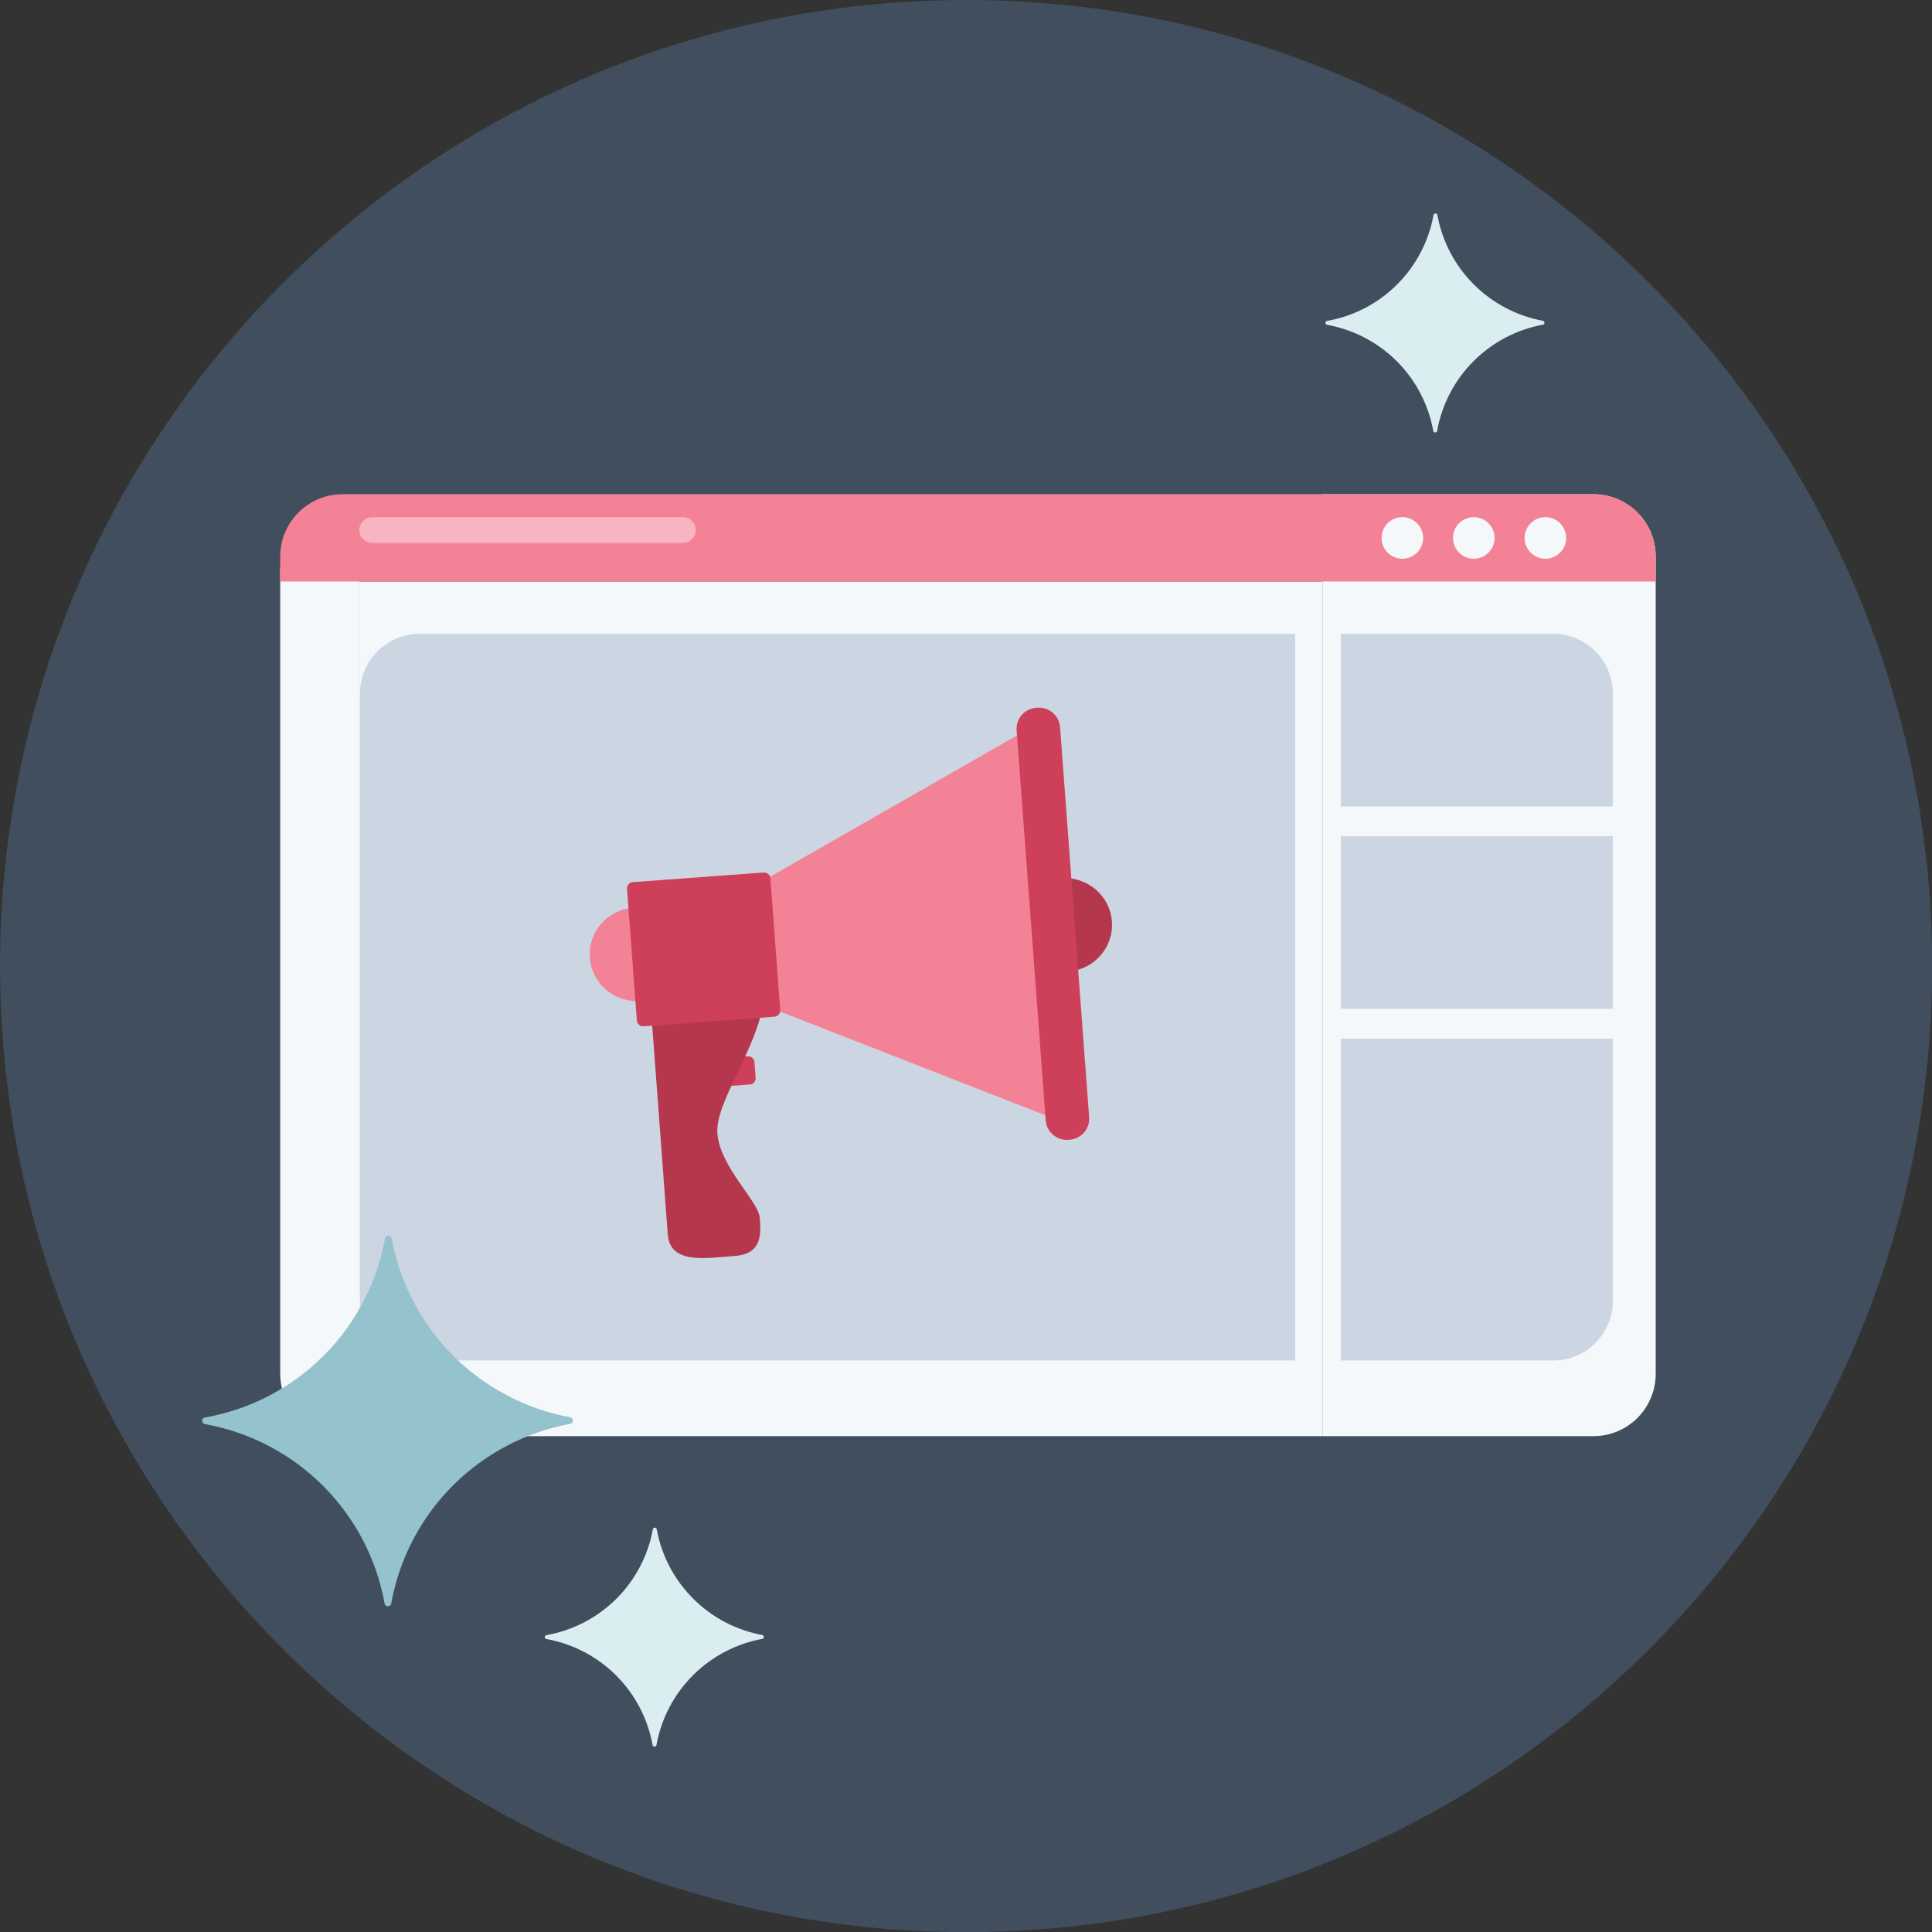
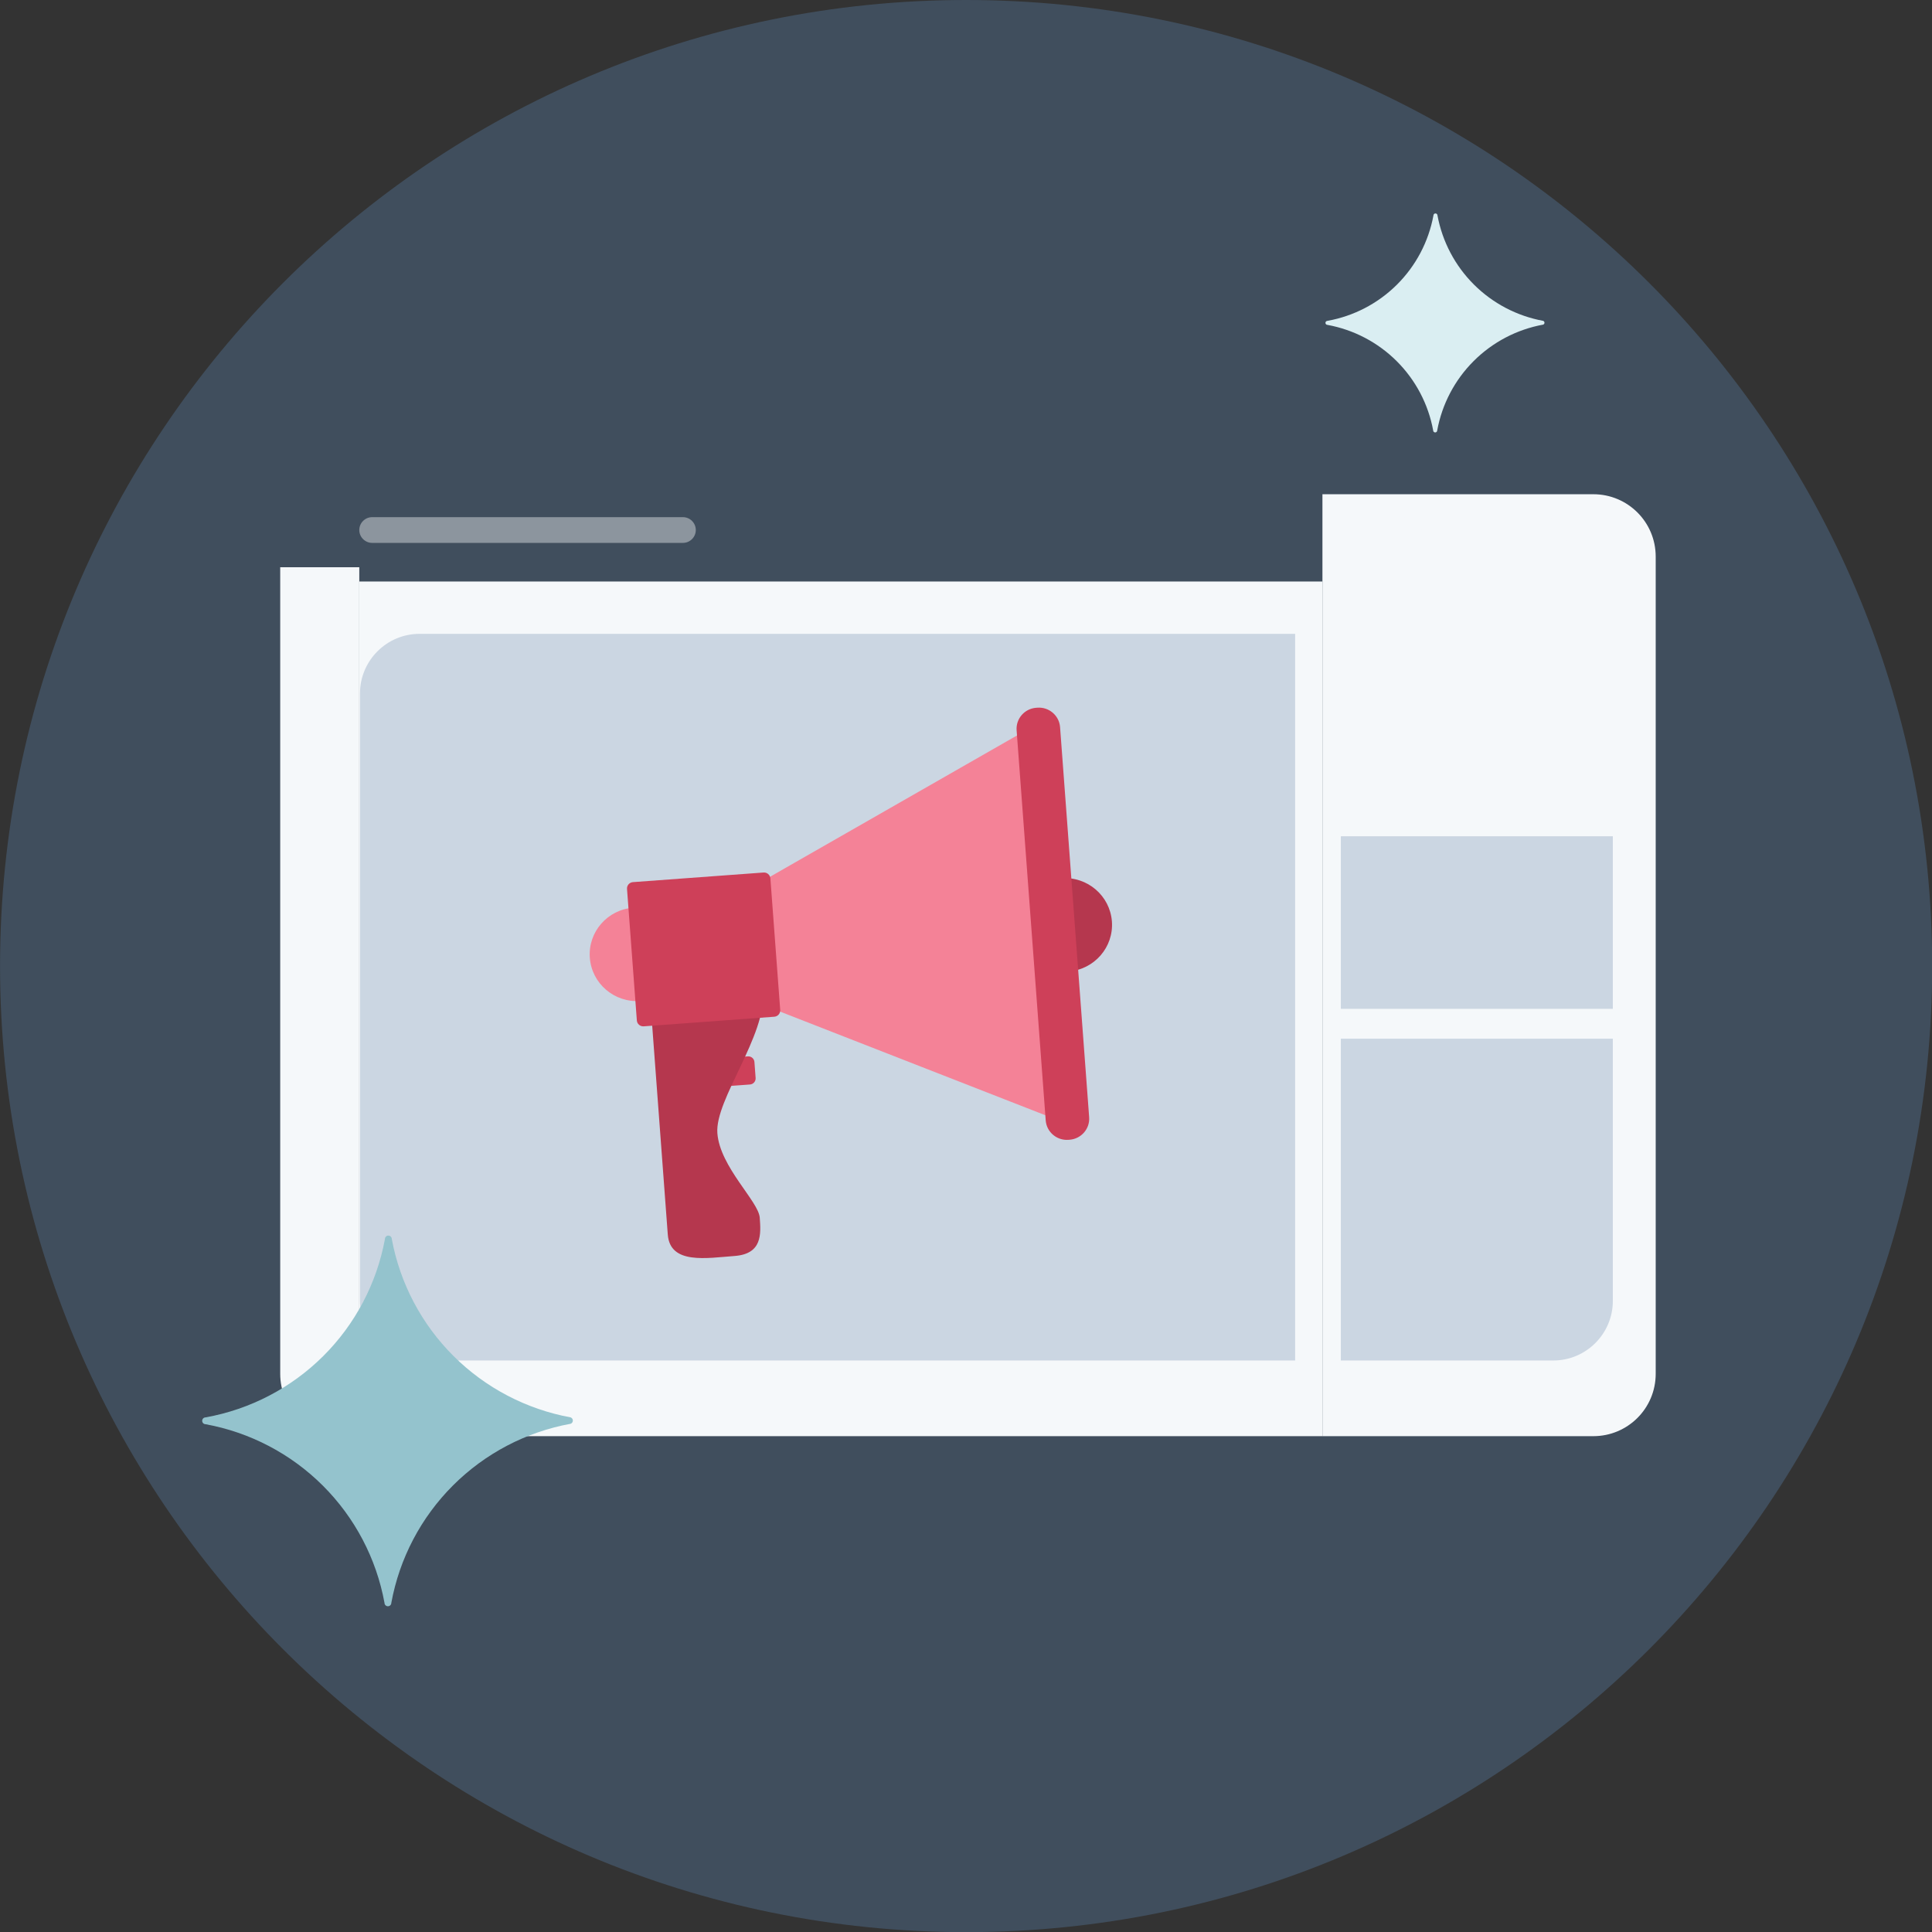
<svg xmlns="http://www.w3.org/2000/svg" width="344" height="344" viewBox="0 0 344 344" fill="none">
  <rect x="0" y="0" width="344" height="344" fill="#333333" stroke="none" />
  <g clip-path="url(#clip0_689_65)">
    <path d="M172.02 344.024C267.02 344.024 344.032 267.011 344.032 172.012C344.032 77.012 267.02 0 172.02 0C77.021 0 0.008 77.012 0.008 172.012C0.008 267.011 77.021 344.024 172.02 344.024Z" fill="#404E5D" />
    <path d="M235.465 103.54H63.972V255.715H235.465V103.54Z" fill="#F5F8FA" />
    <path d="M294.804 99.107V244.608C294.804 250.753 289.842 255.715 283.697 255.715H235.465V88H283.697C289.842 88 294.804 92.962 294.804 99.107Z" fill="#F5F8FA" />
    <path d="M63.972 100.996V255.715H61C54.855 255.715 49.893 250.753 49.893 244.608V100.996H63.972Z" fill="#F5F8FA" />
-     <path d="M294.804 99.107V103.54H49.893V99.107C49.893 92.962 54.855 88 61 88H283.696C289.842 88 294.804 92.962 294.804 99.107Z" fill="#F48297" />
    <path d="M253.398 95.783C253.398 97.823 251.735 99.485 249.695 99.485C247.655 99.485 245.993 97.823 245.993 95.783C245.993 93.743 247.655 92.08 249.695 92.08C251.735 92.08 253.398 93.743 253.398 95.783Z" fill="#F5F8FA" />
    <path d="M266.116 95.783C266.116 97.823 264.454 99.485 262.414 99.485C260.374 99.485 258.712 97.823 258.712 95.783C258.712 93.743 260.374 92.08 262.414 92.08C264.454 92.08 266.116 93.743 266.116 95.783Z" fill="#F5F8FA" />
    <path d="M278.861 95.783C278.861 97.823 277.198 99.485 275.158 99.485C273.118 99.485 271.456 97.823 271.456 95.783C271.456 93.743 273.118 92.08 275.158 92.08C277.198 92.08 278.861 93.743 278.861 95.783Z" fill="#F5F8FA" />
    <path d="M74.702 112.859H230.604V242.24H74.702C68.859 242.24 64.098 237.48 64.098 231.637V123.462C64.098 117.619 68.859 112.859 74.702 112.859Z" fill="#CBD6E2" />
-     <path d="M238.74 112.859H276.569C282.412 112.859 287.172 117.619 287.172 123.462V143.586H238.74V112.859Z" fill="#CBD6E2" />
    <path d="M287.172 148.9H238.74V179.628H287.172V148.9Z" fill="#CBD6E2" />
    <path d="M238.74 184.941H287.172V231.637C287.172 237.48 282.412 242.24 276.569 242.24H238.74V184.941Z" fill="#CBD6E2" />
    <g opacity="0.4">
      <path d="M121.598 96.664H66.264C65.005 96.664 63.972 95.632 63.972 94.372C63.972 93.113 65.005 92.08 66.264 92.08H121.598C122.858 92.08 123.89 93.113 123.89 94.372C123.89 95.632 122.858 96.664 121.598 96.664Z" fill="white" />
    </g>
    <g clip-path="url(#clip1_689_65)">
      <path d="M133.533 193.097L129.154 193.419C128.553 193.463 128.029 193.015 127.984 192.418L127.772 189.574C127.727 188.977 128.179 188.458 128.78 188.413L133.159 188.091C133.76 188.047 134.284 188.495 134.329 189.092L134.541 191.936C134.586 192.533 134.134 193.053 133.533 193.097Z" fill="#CE4059" />
      <path d="M115.638 176.077C115.638 176.077 118.498 214.429 118.901 219.807C119.304 225.192 125.804 224 130.781 223.634C135.752 223.269 135.492 219.719 135.274 216.8C135.055 213.887 128.18 207.784 127.729 201.763C127.279 195.741 136.496 184.463 135.895 176.389C135.294 168.315 115.644 176.07 115.644 176.07L115.638 176.077Z" fill="#B5374E" />
-       <path d="M122.8 177.581L114.006 178.224C109.383 178.563 105.362 175.122 105.02 170.536C104.679 165.95 108.148 161.961 112.77 161.622L121.564 160.979C126.186 160.64 130.208 164.081 130.549 168.667C130.891 173.252 127.422 177.242 122.8 177.581Z" fill="#F48297" />
+       <path d="M122.8 177.581L114.006 178.224C109.383 178.563 105.362 175.122 105.02 170.536C104.679 165.95 108.148 161.961 112.77 161.622C126.186 160.64 130.208 164.081 130.549 168.667C130.891 173.252 127.422 177.242 122.8 177.581Z" fill="#F48297" />
      <path d="M190.23 172.975L181.436 173.618C176.814 173.957 172.792 170.516 172.451 165.93C172.109 161.344 175.578 157.355 180.2 157.016L188.994 156.373C193.61 156.034 197.631 159.475 197.979 164.061C198.321 168.646 194.852 172.636 190.23 172.975Z" fill="#B5374E" />
      <path d="M190.128 200.137L138.394 179.924L136.64 156.379L184.802 128.824L190.128 200.137Z" fill="#F48297" />
      <path d="M137.867 181.032L114.614 182.742C113.986 182.788 113.44 182.321 113.393 181.698L111.643 158.278C111.596 157.655 112.068 157.112 112.696 157.066L135.948 155.356C136.576 155.31 137.123 155.777 137.17 156.4L138.92 179.82C138.967 180.443 138.495 180.986 137.867 181.032Z" fill="#CE4059" />
      <path d="M190.236 202.949L190.44 202.934C192.517 202.782 194.08 200.983 193.927 198.922L188.749 129.466C188.595 127.406 186.781 125.855 184.705 126.007L184.5 126.022C182.424 126.174 180.86 127.974 181.013 130.034L186.192 199.49C186.345 201.55 188.159 203.102 190.236 202.949Z" fill="#CE4059" />
    </g>
    <path d="M101.609 252.371C93.704 250.92 86.426 247.106 80.739 241.434C75.052 235.763 71.223 228.5 69.759 220.608C69.759 220.447 69.695 220.292 69.581 220.178C69.467 220.064 69.312 220 69.15 220C68.988 220 68.833 220.064 68.719 220.178C68.605 220.292 68.541 220.447 68.541 220.608C67.082 228.516 63.245 235.792 57.541 241.467C51.836 247.142 44.534 250.946 36.609 252.371C36.448 252.371 36.293 252.435 36.178 252.549C36.064 252.664 36 252.818 36 252.98C36 253.141 36.064 253.296 36.178 253.41C36.293 253.524 36.448 253.588 36.609 253.588C44.523 255.037 51.807 258.855 57.496 264.535C63.185 270.216 67.009 277.49 68.459 285.392C68.459 285.553 68.524 285.708 68.638 285.822C68.752 285.936 68.907 286 69.069 286C69.23 286 69.385 285.936 69.5 285.822C69.614 285.708 69.678 285.553 69.678 285.392C71.13 277.469 74.963 270.175 80.666 264.479C86.37 258.784 93.675 254.957 101.609 253.507C101.724 253.463 101.823 253.385 101.893 253.284C101.963 253.182 102 253.062 102 252.939C102 252.816 101.963 252.696 101.893 252.595C101.823 252.493 101.724 252.415 101.609 252.371Z" fill="#94C3CD" />
-     <path d="M135.769 291.128C131.098 290.271 126.797 288.017 123.437 284.666C120.076 281.314 117.814 277.023 116.949 272.36C116.949 272.264 116.911 272.173 116.843 272.105C116.776 272.038 116.684 272 116.589 272C116.493 272 116.402 272.038 116.334 272.105C116.266 272.173 116.229 272.264 116.229 272.36C115.367 277.032 113.1 281.332 109.728 284.685C106.357 288.038 102.043 290.286 97.36 291.128C97.265 291.128 97.173 291.166 97.106 291.234C97.038 291.301 97 291.393 97 291.488C97 291.583 97.038 291.675 97.106 291.742C97.173 291.81 97.265 291.848 97.36 291.848C102.036 292.704 106.341 294.96 109.702 298.316C113.064 301.673 115.323 305.971 116.181 310.64C116.181 310.736 116.218 310.827 116.286 310.895C116.354 310.962 116.445 311 116.541 311C116.636 311 116.728 310.962 116.795 310.895C116.863 310.827 116.901 310.736 116.901 310.64C117.759 305.959 120.023 301.649 123.394 298.283C126.764 294.918 131.081 292.656 135.769 291.8C135.837 291.774 135.896 291.727 135.937 291.668C135.978 291.608 136 291.537 136 291.464C136 291.391 135.978 291.32 135.937 291.26C135.896 291.201 135.837 291.155 135.769 291.128Z" fill="#DAEEF2" />
    <path d="M274.769 57.129C270.098 56.271 265.797 54.017 262.437 50.666C259.076 47.314 256.814 43.023 255.949 38.36C255.949 38.264 255.911 38.173 255.843 38.105C255.776 38.038 255.684 38 255.589 38C255.493 38 255.402 38.038 255.334 38.105C255.266 38.173 255.229 38.264 255.229 38.36C254.367 43.032 252.1 47.332 248.728 50.685C245.357 54.038 241.043 56.286 236.36 57.129C236.265 57.129 236.173 57.166 236.105 57.234C236.038 57.301 236 57.393 236 57.488C236 57.583 236.038 57.675 236.105 57.742C236.173 57.81 236.265 57.848 236.36 57.848C241.036 58.704 245.341 60.96 248.702 64.316C252.064 67.673 254.323 71.971 255.181 76.64C255.181 76.736 255.218 76.827 255.286 76.895C255.354 76.962 255.445 77 255.541 77C255.636 77 255.728 76.962 255.795 76.895C255.863 76.827 255.901 76.736 255.901 76.64C256.759 71.959 259.023 67.649 262.394 64.283C265.764 60.918 270.081 58.656 274.769 57.8C274.837 57.773 274.896 57.727 274.937 57.668C274.978 57.608 275 57.537 275 57.464C275 57.391 274.978 57.32 274.937 57.261C274.896 57.201 274.837 57.154 274.769 57.129Z" fill="#DAEEF2" />
  </g>
  <defs>
    <clipPath id="clip0_689_65">
      <rect width="344" height="344" fill="white" />
    </clipPath>
    <clipPath id="clip1_689_65">
      <rect width="93" height="98" fill="white" transform="matrix(-1 0 0 1 198 126)" />
    </clipPath>
  </defs>
</svg>